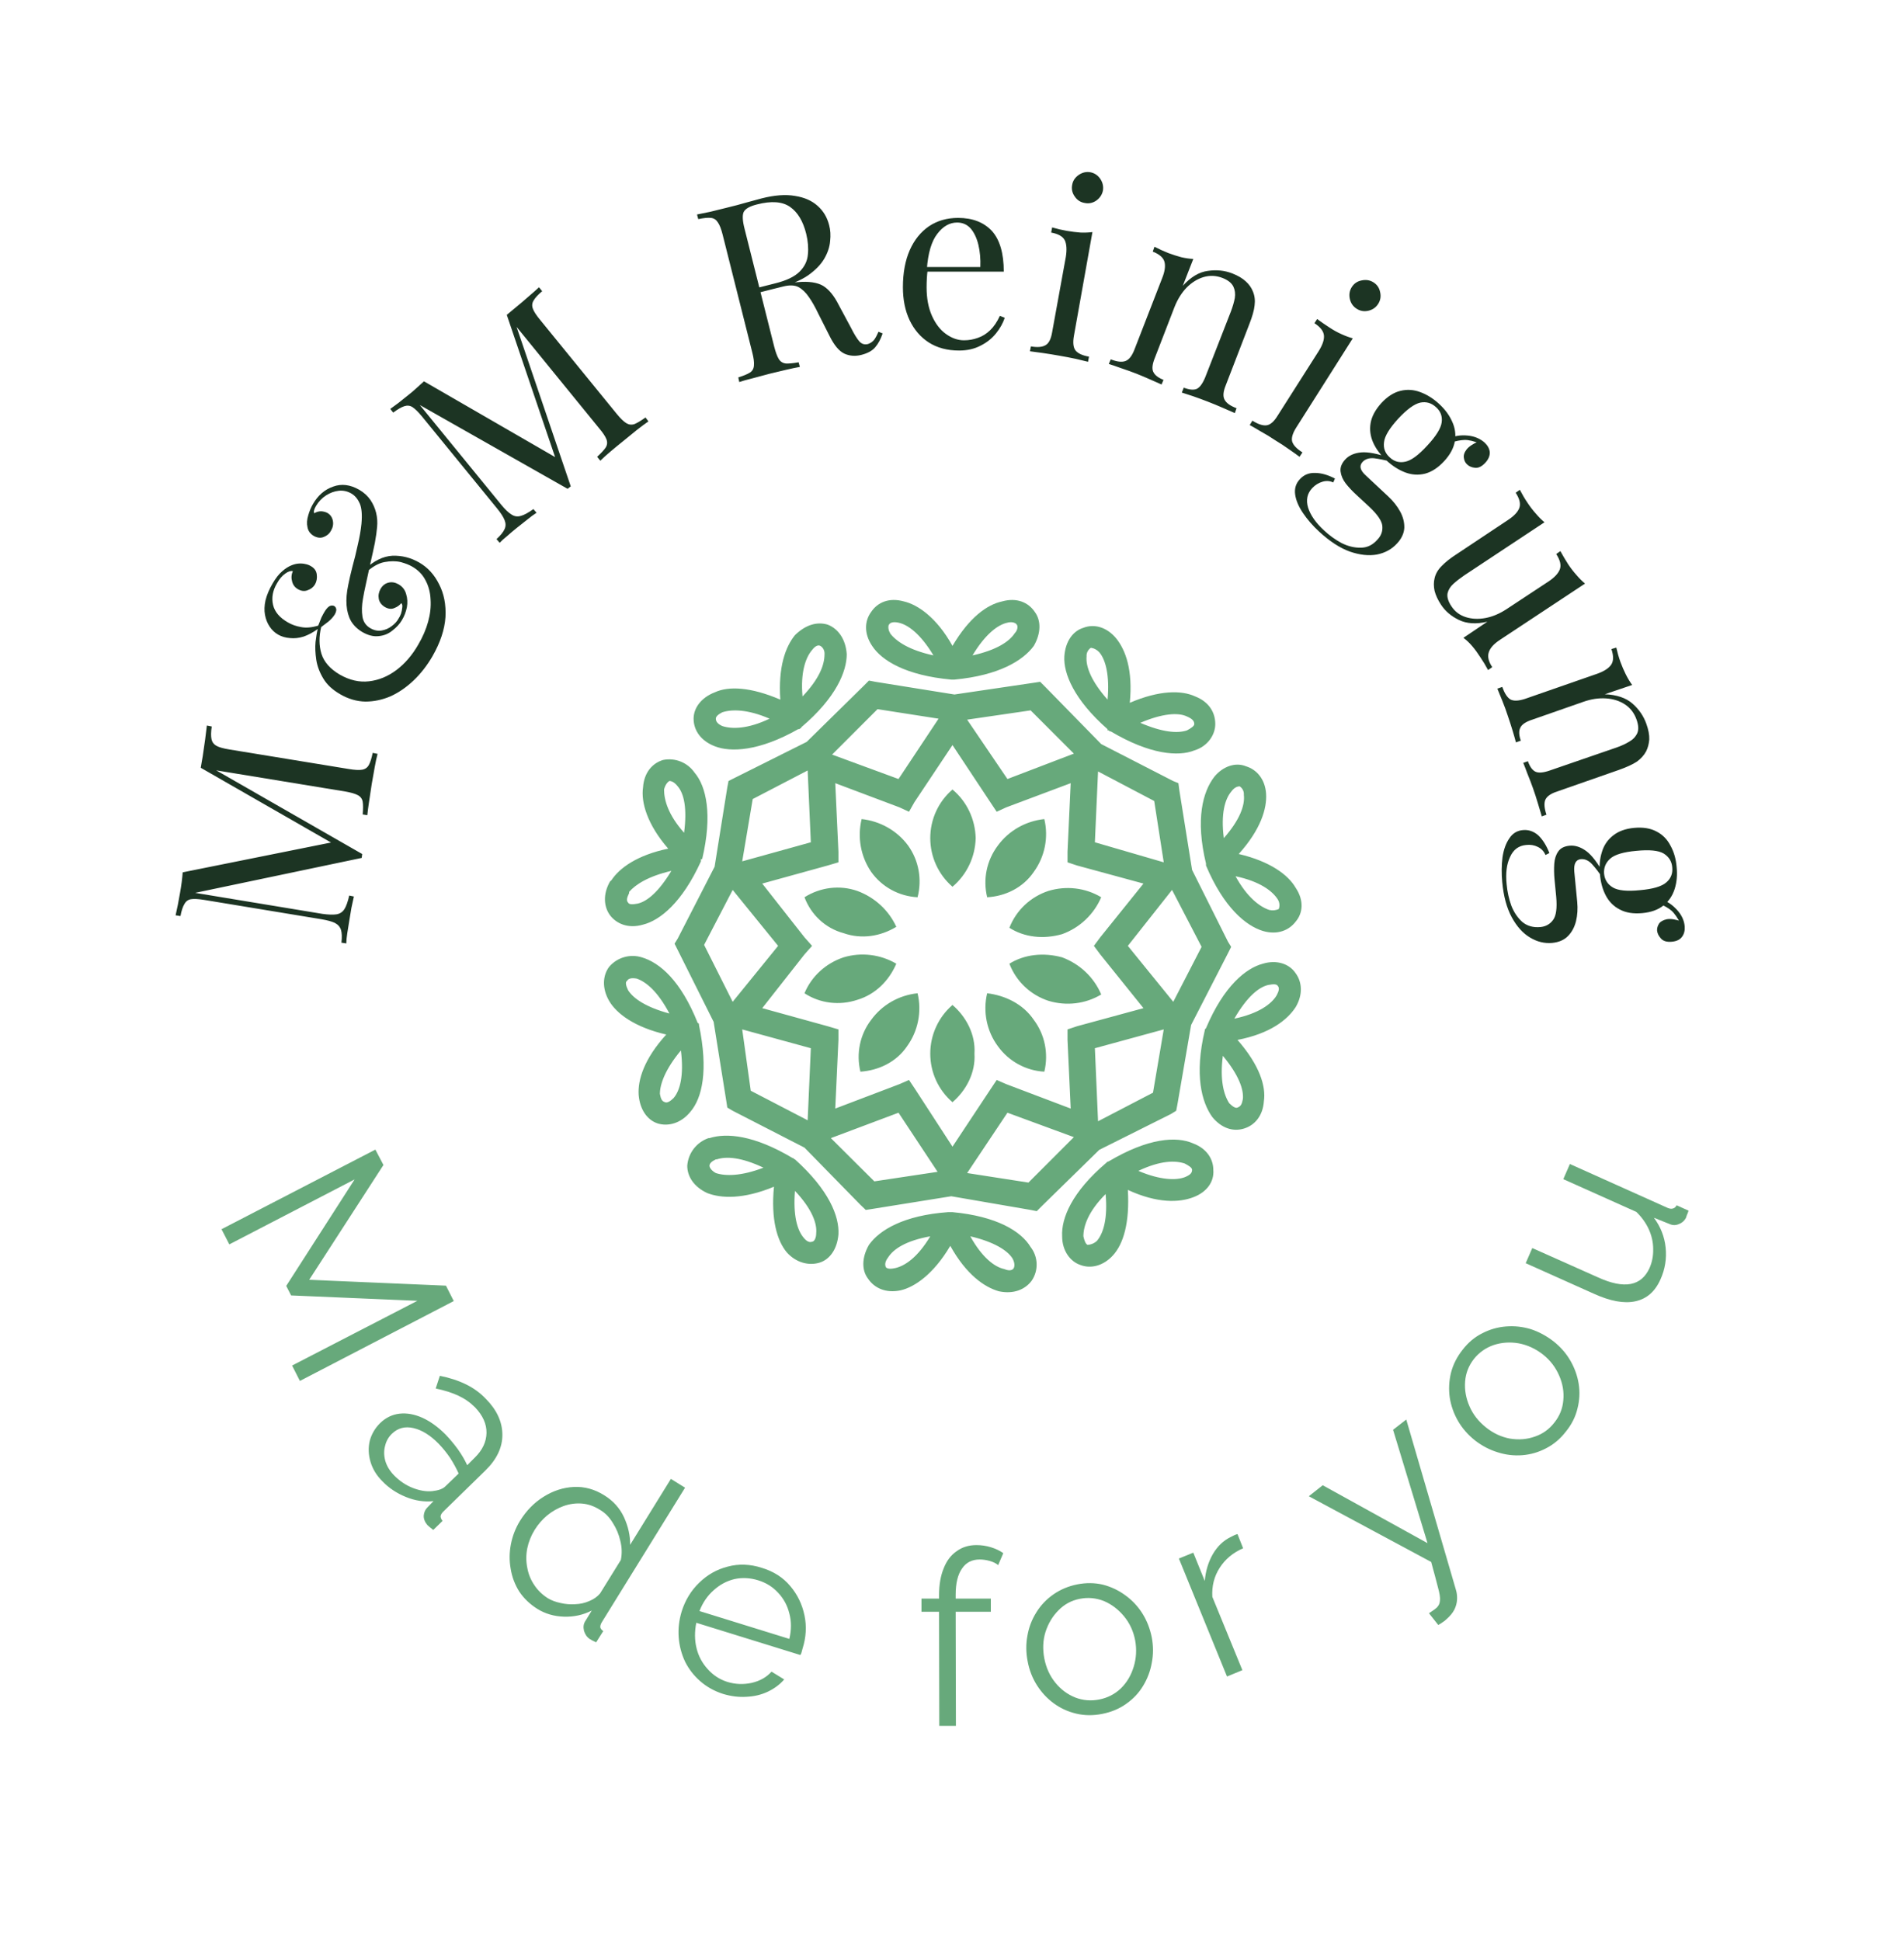
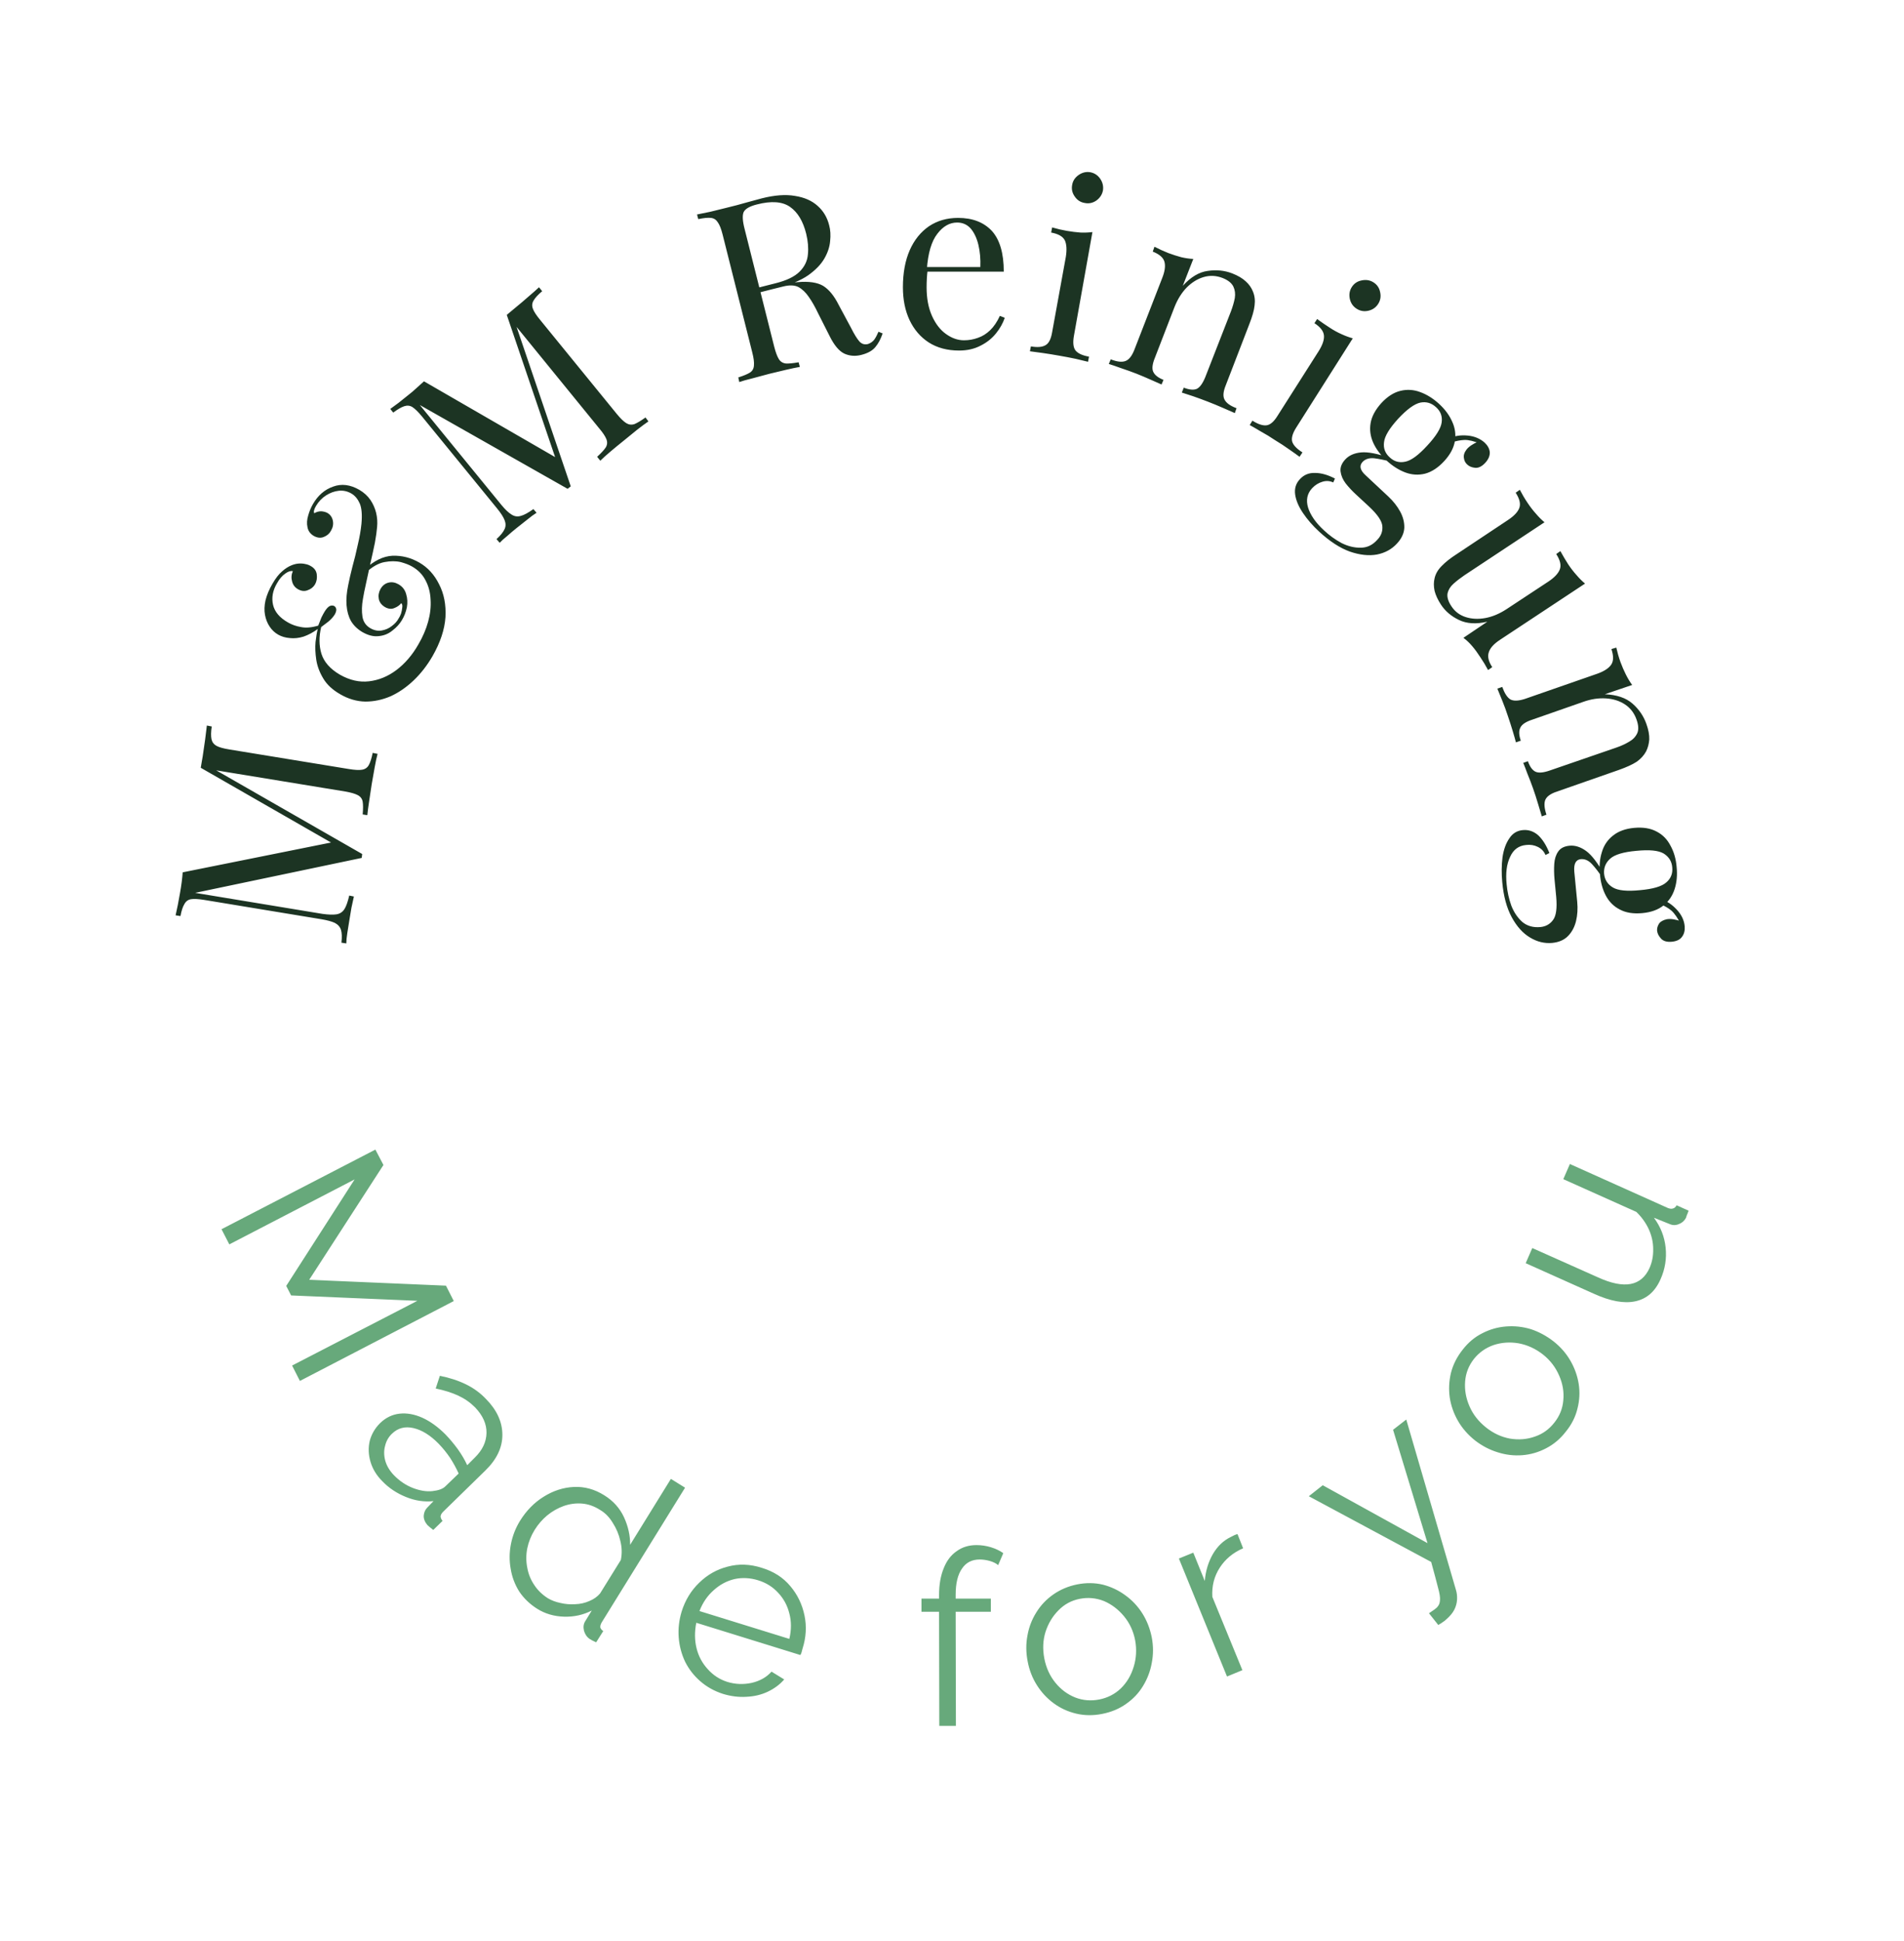
<svg xmlns="http://www.w3.org/2000/svg" version="1.1" viewBox="0 0 7.796 7.945">
  <g transform="matrix(1,0,0,1,2.473,2.456)">
    <g>
      <path d=" M -1.626 0.514 L -1.606 0.518 Q -1.611 0.551 -1.607 0.57 Q -1.603 0.588 -1.587 0.597 Q -1.571 0.606 -1.534 0.612 L -1.045 0.692 Q -1.009 0.698 -0.991 0.695 Q -0.972 0.692 -0.963 0.676 Q -0.954 0.66 -0.947 0.626 L -0.927 0.63 Q -0.933 0.652 -0.939 0.686 Q -0.945 0.72 -0.951 0.754 Q -0.957 0.793 -0.962 0.827 Q -0.967 0.86 -0.969 0.881 L -0.988 0.878 Q -0.985 0.844 -0.988 0.826 Q -0.991 0.808 -1.008 0.799 Q -1.025 0.79 -1.06 0.784 L -1.603 0.695 L -1.599 0.691 L -0.99 1.04 L -0.992 1.056 L -1.674 1.199 L -1.153 1.285 Q -1.117 1.29 -1.096 1.287 Q -1.075 1.284 -1.063 1.266 Q -1.052 1.249 -1.043 1.21 L -1.024 1.214 Q -1.028 1.231 -1.034 1.26 Q -1.039 1.288 -1.043 1.314 Q -1.047 1.339 -1.051 1.364 Q -1.055 1.389 -1.055 1.406 L -1.075 1.403 Q -1.071 1.369 -1.077 1.35 Q -1.083 1.332 -1.102 1.322 Q -1.121 1.313 -1.157 1.307 L -1.636 1.228 Q -1.673 1.222 -1.691 1.225 Q -1.709 1.228 -1.718 1.245 Q -1.728 1.261 -1.734 1.294 L -1.754 1.291 Q -1.75 1.274 -1.745 1.249 Q -1.74 1.224 -1.736 1.2 Q -1.732 1.178 -1.729 1.155 Q -1.726 1.131 -1.725 1.115 L -1.098 0.989 L -1.093 1.007 L -1.651 0.687 Q -1.649 0.675 -1.647 0.663 Q -1.645 0.652 -1.643 0.64 Q -1.638 0.606 -1.633 0.571 Q -1.629 0.537 -1.626 0.514 M -1.357 -0.067 Q -1.338 -0.1 -1.318 -0.117 Q -1.299 -0.134 -1.279 -0.142 Q -1.264 -0.148 -1.25 -0.149 Q -1.235 -0.15 -1.223 -0.147 Q -1.211 -0.145 -1.201 -0.139 Q -1.179 -0.127 -1.176 -0.105 Q -1.173 -0.082 -1.183 -0.064 Q -1.193 -0.047 -1.213 -0.04 Q -1.232 -0.032 -1.253 -0.044 Q -1.272 -0.055 -1.277 -0.076 Q -1.283 -0.097 -1.274 -0.118 Q -1.287 -0.121 -1.305 -0.108 Q -1.324 -0.095 -1.339 -0.068 Q -1.365 -0.024 -1.355 0.02 Q -1.345 0.063 -1.294 0.092 Q -1.27 0.106 -1.24 0.111 Q -1.21 0.117 -1.17 0.105 Q -1.164 0.089 -1.157 0.072 Q -1.149 0.056 -1.144 0.048 Q -1.135 0.033 -1.125 0.026 Q -1.114 0.02 -1.104 0.025 Q -1.097 0.03 -1.096 0.039 Q -1.096 0.048 -1.102 0.059 Q -1.112 0.075 -1.129 0.089 Q -1.147 0.103 -1.158 0.111 Q -1.172 0.17 -1.157 0.22 Q -1.141 0.271 -1.081 0.306 Q -1.021 0.34 -0.962 0.333 Q -0.902 0.326 -0.85 0.287 Q -0.797 0.247 -0.76 0.182 Q -0.733 0.136 -0.72 0.089 Q -0.707 0.042 -0.71 -0.002 Q -0.712 -0.046 -0.731 -0.081 Q -0.749 -0.116 -0.786 -0.137 Q -0.803 -0.147 -0.832 -0.155 Q -0.862 -0.162 -0.899 -0.155 Q -0.936 -0.148 -0.976 -0.111 L -0.979 -0.126 Q -0.923 -0.178 -0.866 -0.181 Q -0.808 -0.183 -0.756 -0.153 Q -0.704 -0.123 -0.675 -0.064 Q -0.645 -0.006 -0.649 0.07 Q -0.654 0.146 -0.702 0.23 Q -0.735 0.287 -0.779 0.329 Q -0.823 0.371 -0.873 0.394 Q -0.924 0.416 -0.977 0.416 Q -1.03 0.415 -1.08 0.386 Q -1.127 0.359 -1.149 0.322 Q -1.172 0.284 -1.178 0.245 Q -1.184 0.205 -1.181 0.172 Q -1.177 0.138 -1.172 0.119 Q -1.201 0.14 -1.23 0.15 Q -1.259 0.159 -1.286 0.156 Q -1.313 0.154 -1.334 0.142 Q -1.355 0.13 -1.369 0.109 Q -1.383 0.088 -1.388 0.061 Q -1.393 0.034 -1.386 0.002 Q -1.378 -0.031 -1.357 -0.067 M -1.192 -0.392 Q -1.161 -0.446 -1.109 -0.464 Q -1.058 -0.483 -1.002 -0.451 Q -0.973 -0.434 -0.956 -0.409 Q -0.94 -0.385 -0.933 -0.357 Q -0.926 -0.328 -0.929 -0.298 Q -0.931 -0.273 -0.938 -0.234 Q -0.946 -0.195 -0.956 -0.152 Q -0.966 -0.108 -0.974 -0.069 Q -0.983 -0.029 -0.987 -0.004 Q -0.994 0.035 -0.989 0.068 Q -0.984 0.1 -0.956 0.116 Q -0.933 0.129 -0.91 0.125 Q -0.887 0.121 -0.869 0.107 Q -0.85 0.093 -0.841 0.076 Q -0.836 0.069 -0.831 0.056 Q -0.827 0.043 -0.826 0.031 Q -0.824 0.019 -0.83 0.013 Q -0.84 0.026 -0.858 0.033 Q -0.876 0.041 -0.897 0.029 Q -0.918 0.016 -0.922 -0.004 Q -0.926 -0.025 -0.915 -0.045 Q -0.903 -0.066 -0.882 -0.071 Q -0.862 -0.076 -0.841 -0.064 Q -0.817 -0.05 -0.81 -0.024 Q -0.802 0.002 -0.807 0.03 Q -0.813 0.059 -0.827 0.082 Q -0.841 0.106 -0.866 0.125 Q -0.89 0.145 -0.922 0.148 Q -0.954 0.152 -0.99 0.131 Q -1.02 0.113 -1.036 0.086 Q -1.051 0.059 -1.054 0.022 Q -1.057 -0.015 -1.047 -0.062 Q -1.041 -0.093 -1.03 -0.136 Q -1.018 -0.179 -1.008 -0.226 Q -0.997 -0.272 -0.993 -0.312 Q -0.988 -0.367 -1 -0.395 Q -1.012 -0.422 -1.033 -0.435 Q -1.058 -0.45 -1.086 -0.447 Q -1.113 -0.444 -1.138 -0.428 Q -1.163 -0.412 -1.179 -0.385 Q -1.185 -0.375 -1.187 -0.367 Q -1.189 -0.359 -1.186 -0.355 Q -1.173 -0.363 -1.158 -0.363 Q -1.143 -0.362 -1.132 -0.356 Q -1.114 -0.345 -1.11 -0.324 Q -1.106 -0.303 -1.118 -0.283 Q -1.127 -0.266 -1.147 -0.258 Q -1.166 -0.25 -1.188 -0.262 Q -1.21 -0.275 -1.214 -0.298 Q -1.219 -0.32 -1.211 -0.346 Q -1.204 -0.371 -1.192 -0.392 M -0.266 -1.28 L -0.253 -1.264 Q -0.279 -1.242 -0.288 -1.226 Q -0.298 -1.21 -0.291 -1.192 Q -0.285 -1.175 -0.261 -1.146 L 0.052 -0.762 Q 0.075 -0.734 0.091 -0.724 Q 0.107 -0.714 0.125 -0.72 Q 0.142 -0.727 0.17 -0.747 L 0.182 -0.731 Q 0.163 -0.718 0.136 -0.697 Q 0.109 -0.675 0.082 -0.653 Q 0.052 -0.629 0.026 -0.607 Q -0 -0.585 -0.015 -0.57 L -0.028 -0.586 Q -0.003 -0.609 0.007 -0.624 Q 0.017 -0.64 0.01 -0.658 Q 0.003 -0.676 -0.02 -0.703 L -0.367 -1.129 L -0.362 -1.13 L -0.136 -0.465 L -0.149 -0.455 L -0.754 -0.798 L -0.42 -0.389 Q -0.397 -0.361 -0.379 -0.35 Q -0.361 -0.338 -0.341 -0.344 Q -0.321 -0.349 -0.289 -0.372 L -0.276 -0.357 Q -0.292 -0.347 -0.314 -0.329 Q -0.337 -0.311 -0.357 -0.295 Q -0.377 -0.279 -0.396 -0.262 Q -0.416 -0.246 -0.427 -0.234 L -0.44 -0.249 Q -0.415 -0.272 -0.407 -0.29 Q -0.399 -0.307 -0.407 -0.327 Q -0.415 -0.347 -0.438 -0.375 L -0.745 -0.751 Q -0.769 -0.78 -0.785 -0.79 Q -0.8 -0.799 -0.818 -0.793 Q -0.836 -0.787 -0.863 -0.767 L -0.875 -0.782 Q -0.861 -0.792 -0.841 -0.807 Q -0.821 -0.823 -0.801 -0.839 Q -0.784 -0.852 -0.767 -0.868 Q -0.749 -0.884 -0.737 -0.895 L -0.183 -0.575 L -0.191 -0.558 L -0.398 -1.167 Q -0.389 -1.175 -0.38 -1.182 Q -0.371 -1.19 -0.362 -1.197 Q -0.335 -1.219 -0.309 -1.242 Q -0.283 -1.264 -0.266 -1.28 M 0.381 -1.578 Q 0.402 -1.582 0.435 -1.589 Q 0.468 -1.597 0.5 -1.605 Q 0.546 -1.616 0.587 -1.628 Q 0.629 -1.639 0.646 -1.644 Q 0.725 -1.664 0.782 -1.654 Q 0.84 -1.645 0.875 -1.613 Q 0.91 -1.582 0.922 -1.534 Q 0.93 -1.505 0.926 -1.469 Q 0.923 -1.433 0.902 -1.397 Q 0.881 -1.361 0.836 -1.329 Q 0.791 -1.298 0.716 -1.279 L 0.622 -1.255 L 0.618 -1.275 L 0.701 -1.296 Q 0.77 -1.313 0.801 -1.344 Q 0.832 -1.375 0.835 -1.415 Q 0.839 -1.454 0.828 -1.499 Q 0.809 -1.576 0.762 -1.609 Q 0.715 -1.642 0.626 -1.619 Q 0.582 -1.608 0.572 -1.588 Q 0.563 -1.568 0.576 -1.518 L 0.697 -1.037 Q 0.706 -1.002 0.716 -0.986 Q 0.726 -0.97 0.745 -0.968 Q 0.763 -0.967 0.797 -0.973 L 0.802 -0.954 Q 0.779 -0.95 0.745 -0.942 Q 0.712 -0.934 0.678 -0.926 Q 0.64 -0.916 0.607 -0.907 Q 0.574 -0.899 0.554 -0.892 L 0.55 -0.911 Q 0.582 -0.921 0.598 -0.931 Q 0.613 -0.941 0.614 -0.96 Q 0.616 -0.979 0.607 -1.014 L 0.486 -1.495 Q 0.477 -1.531 0.466 -1.546 Q 0.456 -1.562 0.438 -1.564 Q 0.419 -1.566 0.386 -1.559 L 0.381 -1.578 M 0.622 -1.273 Q 0.675 -1.284 0.706 -1.289 Q 0.736 -1.294 0.756 -1.297 Q 0.775 -1.3 0.793 -1.301 Q 0.861 -1.307 0.897 -1.286 Q 0.933 -1.264 0.961 -1.208 L 1.011 -1.115 Q 1.031 -1.075 1.046 -1.058 Q 1.061 -1.042 1.082 -1.048 Q 1.098 -1.054 1.107 -1.066 Q 1.116 -1.079 1.124 -1.098 L 1.141 -1.091 Q 1.129 -1.056 1.111 -1.035 Q 1.093 -1.013 1.053 -1.003 Q 1.017 -0.994 0.985 -1.008 Q 0.952 -1.023 0.923 -1.082 L 0.877 -1.173 Q 0.858 -1.213 0.839 -1.24 Q 0.82 -1.268 0.796 -1.281 Q 0.772 -1.293 0.733 -1.283 L 0.628 -1.257 L 0.622 -1.273 M 1.45 -1.564 Q 1.538 -1.564 1.588 -1.511 Q 1.637 -1.457 1.637 -1.344 L 1.284 -1.344 L 1.283 -1.363 L 1.541 -1.363 Q 1.543 -1.412 1.533 -1.454 Q 1.523 -1.495 1.502 -1.52 Q 1.48 -1.545 1.446 -1.545 Q 1.4 -1.545 1.365 -1.499 Q 1.329 -1.453 1.322 -1.353 L 1.325 -1.349 Q 1.323 -1.334 1.322 -1.316 Q 1.321 -1.298 1.321 -1.28 Q 1.321 -1.212 1.343 -1.163 Q 1.365 -1.114 1.4 -1.089 Q 1.436 -1.063 1.474 -1.063 Q 1.504 -1.063 1.531 -1.073 Q 1.558 -1.082 1.581 -1.104 Q 1.604 -1.126 1.621 -1.163 L 1.641 -1.155 Q 1.63 -1.122 1.605 -1.091 Q 1.58 -1.06 1.542 -1.041 Q 1.504 -1.021 1.454 -1.021 Q 1.382 -1.021 1.33 -1.054 Q 1.279 -1.087 1.251 -1.146 Q 1.224 -1.204 1.224 -1.28 Q 1.224 -1.368 1.252 -1.432 Q 1.28 -1.495 1.331 -1.53 Q 1.382 -1.564 1.45 -1.564 M 1.991 -1.751 Q 2.017 -1.746 2.032 -1.724 Q 2.047 -1.702 2.043 -1.676 Q 2.038 -1.651 2.016 -1.635 Q 1.994 -1.62 1.969 -1.625 Q 1.943 -1.629 1.928 -1.651 Q 1.912 -1.673 1.917 -1.699 Q 1.921 -1.724 1.944 -1.74 Q 1.966 -1.755 1.991 -1.751 M 2 -1.506 L 1.924 -1.08 Q 1.917 -1.039 1.931 -1.021 Q 1.946 -1.003 1.986 -0.996 L 1.982 -0.975 Q 1.966 -0.979 1.932 -0.987 Q 1.899 -0.994 1.864 -1 Q 1.831 -1.006 1.796 -1.011 Q 1.761 -1.016 1.744 -1.018 L 1.748 -1.038 Q 1.788 -1.031 1.808 -1.043 Q 1.828 -1.054 1.835 -1.096 L 1.891 -1.404 Q 1.898 -1.448 1.887 -1.472 Q 1.875 -1.496 1.831 -1.504 L 1.835 -1.525 Q 1.866 -1.516 1.895 -1.511 Q 1.924 -1.506 1.951 -1.504 Q 1.977 -1.503 2 -1.506 M 2.572 -1.337 Q 2.608 -1.323 2.628 -1.304 Q 2.648 -1.286 2.657 -1.263 Q 2.668 -1.237 2.664 -1.206 Q 2.661 -1.176 2.642 -1.128 L 2.546 -0.879 Q 2.53 -0.84 2.541 -0.82 Q 2.552 -0.799 2.59 -0.785 L 2.583 -0.765 Q 2.567 -0.772 2.535 -0.786 Q 2.503 -0.8 2.472 -0.812 Q 2.441 -0.824 2.412 -0.834 Q 2.382 -0.844 2.366 -0.849 L 2.374 -0.869 Q 2.408 -0.856 2.427 -0.864 Q 2.446 -0.873 2.462 -0.912 L 2.567 -1.181 Q 2.578 -1.21 2.583 -1.236 Q 2.587 -1.262 2.577 -1.283 Q 2.566 -1.305 2.533 -1.318 Q 2.494 -1.333 2.456 -1.322 Q 2.418 -1.311 2.386 -1.279 Q 2.355 -1.247 2.336 -1.199 L 2.256 -0.992 Q 2.24 -0.953 2.249 -0.934 Q 2.258 -0.914 2.291 -0.901 L 2.283 -0.882 Q 2.269 -0.888 2.24 -0.901 Q 2.211 -0.914 2.181 -0.926 Q 2.15 -0.938 2.117 -0.949 Q 2.084 -0.961 2.067 -0.966 L 2.075 -0.985 Q 2.113 -0.97 2.135 -0.978 Q 2.157 -0.986 2.172 -1.025 L 2.285 -1.316 Q 2.302 -1.358 2.295 -1.384 Q 2.288 -1.41 2.247 -1.426 L 2.254 -1.446 Q 2.283 -1.431 2.311 -1.42 Q 2.338 -1.41 2.364 -1.403 Q 2.39 -1.397 2.413 -1.396 L 2.37 -1.286 Q 2.419 -1.34 2.472 -1.347 Q 2.525 -1.355 2.572 -1.337 M 3.151 -1.3 Q 3.173 -1.286 3.178 -1.26 Q 3.184 -1.234 3.17 -1.212 Q 3.156 -1.19 3.13 -1.184 Q 3.104 -1.178 3.082 -1.192 Q 3.06 -1.206 3.054 -1.232 Q 3.048 -1.259 3.062 -1.281 Q 3.076 -1.303 3.102 -1.308 Q 3.129 -1.314 3.151 -1.3 M 3.066 -1.071 L 2.834 -0.705 Q 2.812 -0.67 2.818 -0.648 Q 2.825 -0.626 2.86 -0.604 L 2.848 -0.586 Q 2.835 -0.596 2.806 -0.616 Q 2.778 -0.636 2.748 -0.654 Q 2.72 -0.673 2.689 -0.69 Q 2.659 -0.708 2.644 -0.716 L 2.655 -0.734 Q 2.69 -0.712 2.713 -0.715 Q 2.736 -0.718 2.758 -0.754 L 2.926 -1.018 Q 2.95 -1.056 2.948 -1.082 Q 2.946 -1.109 2.909 -1.133 L 2.92 -1.15 Q 2.946 -1.131 2.971 -1.115 Q 2.995 -1.099 3.02 -1.088 Q 3.044 -1.077 3.066 -1.071 M 2.928 -0.28 Q 2.889 -0.316 2.862 -0.356 Q 2.835 -0.396 2.83 -0.432 Q 2.825 -0.469 2.85 -0.495 Q 2.874 -0.521 2.911 -0.52 Q 2.949 -0.52 2.993 -0.497 L 2.986 -0.481 Q 2.965 -0.491 2.942 -0.484 Q 2.918 -0.477 2.9 -0.458 Q 2.869 -0.425 2.883 -0.378 Q 2.898 -0.331 2.948 -0.285 Q 2.981 -0.254 3.02 -0.233 Q 3.06 -0.213 3.099 -0.214 Q 3.138 -0.214 3.167 -0.247 Q 3.19 -0.271 3.187 -0.303 Q 3.184 -0.334 3.134 -0.381 L 3.08 -0.431 Q 3.056 -0.453 3.037 -0.477 Q 3.019 -0.501 3.016 -0.526 Q 3.013 -0.551 3.035 -0.575 Q 3.058 -0.6 3.1 -0.604 Q 3.142 -0.608 3.219 -0.581 L 3.222 -0.566 Q 3.185 -0.576 3.154 -0.58 Q 3.123 -0.583 3.106 -0.565 Q 3.084 -0.541 3.12 -0.509 L 3.211 -0.424 Q 3.242 -0.395 3.26 -0.362 Q 3.278 -0.329 3.277 -0.295 Q 3.275 -0.261 3.247 -0.231 Q 3.215 -0.196 3.165 -0.186 Q 3.115 -0.177 3.054 -0.198 Q 2.993 -0.22 2.928 -0.28 M 3.204 -0.571 Q 3.168 -0.604 3.15 -0.643 Q 3.132 -0.683 3.139 -0.724 Q 3.146 -0.765 3.183 -0.806 Q 3.22 -0.846 3.261 -0.856 Q 3.302 -0.866 3.342 -0.851 Q 3.383 -0.836 3.419 -0.803 Q 3.456 -0.769 3.473 -0.73 Q 3.491 -0.691 3.484 -0.65 Q 3.477 -0.608 3.44 -0.568 Q 3.403 -0.528 3.362 -0.517 Q 3.321 -0.507 3.281 -0.522 Q 3.241 -0.537 3.204 -0.571 M 3.217 -0.584 Q 3.244 -0.558 3.281 -0.566 Q 3.317 -0.573 3.371 -0.632 Q 3.425 -0.69 3.43 -0.727 Q 3.435 -0.764 3.407 -0.789 Q 3.379 -0.815 3.343 -0.808 Q 3.306 -0.8 3.252 -0.742 Q 3.198 -0.683 3.194 -0.646 Q 3.189 -0.609 3.217 -0.584 M 3.468 -0.644 L 3.46 -0.661 Q 3.493 -0.677 3.536 -0.673 Q 3.578 -0.669 3.606 -0.644 Q 3.625 -0.626 3.627 -0.605 Q 3.628 -0.583 3.609 -0.562 Q 3.588 -0.539 3.567 -0.541 Q 3.546 -0.543 3.534 -0.555 Q 3.523 -0.565 3.521 -0.581 Q 3.518 -0.598 3.532 -0.616 Q 3.546 -0.634 3.583 -0.65 L 3.59 -0.639 Q 3.548 -0.656 3.523 -0.655 Q 3.498 -0.654 3.468 -0.644 M 4.017 -0.067 L 3.669 0.163 Q 3.631 0.188 3.623 0.214 Q 3.614 0.24 3.637 0.275 L 3.62 0.287 Q 3.605 0.259 3.588 0.234 Q 3.572 0.209 3.555 0.189 Q 3.538 0.169 3.519 0.155 L 3.617 0.089 Q 3.549 0.105 3.501 0.082 Q 3.453 0.059 3.427 0.019 Q 3.408 -0.01 3.401 -0.037 Q 3.395 -0.065 3.401 -0.089 Q 3.407 -0.116 3.43 -0.139 Q 3.453 -0.163 3.492 -0.188 L 3.701 -0.327 Q 3.739 -0.352 3.748 -0.377 Q 3.757 -0.402 3.733 -0.439 L 3.75 -0.451 Q 3.765 -0.422 3.782 -0.397 Q 3.798 -0.373 3.816 -0.353 Q 3.833 -0.333 3.851 -0.318 L 3.523 -0.101 Q 3.498 -0.084 3.478 -0.066 Q 3.459 -0.049 3.454 -0.027 Q 3.45 -0.004 3.47 0.026 Q 3.491 0.058 3.528 0.07 Q 3.565 0.082 3.609 0.074 Q 3.652 0.066 3.695 0.038 L 3.868 -0.076 Q 3.905 -0.101 3.914 -0.126 Q 3.923 -0.151 3.899 -0.188 L 3.916 -0.2 Q 3.932 -0.171 3.948 -0.146 Q 3.964 -0.122 3.982 -0.102 Q 3.999 -0.082 4.017 -0.067 M 4.268 0.507 Q 4.281 0.543 4.28 0.571 Q 4.278 0.598 4.267 0.62 Q 4.254 0.644 4.229 0.662 Q 4.203 0.679 4.155 0.696 L 3.903 0.784 Q 3.863 0.797 3.854 0.819 Q 3.846 0.84 3.859 0.879 L 3.84 0.886 Q 3.835 0.869 3.825 0.836 Q 3.815 0.802 3.804 0.771 Q 3.793 0.74 3.781 0.711 Q 3.77 0.681 3.764 0.667 L 3.783 0.66 Q 3.795 0.694 3.814 0.703 Q 3.833 0.712 3.873 0.698 L 4.146 0.604 Q 4.175 0.594 4.198 0.58 Q 4.221 0.567 4.231 0.545 Q 4.24 0.524 4.228 0.49 Q 4.214 0.45 4.181 0.428 Q 4.148 0.406 4.103 0.403 Q 4.058 0.4 4.01 0.417 L 3.801 0.49 Q 3.761 0.503 3.752 0.523 Q 3.742 0.542 3.754 0.576 L 3.734 0.583 Q 3.73 0.567 3.721 0.537 Q 3.712 0.507 3.701 0.475 Q 3.691 0.444 3.678 0.412 Q 3.665 0.379 3.658 0.363 L 3.678 0.356 Q 3.692 0.395 3.711 0.407 Q 3.731 0.418 3.771 0.405 L 4.067 0.302 Q 4.109 0.287 4.124 0.265 Q 4.139 0.243 4.125 0.201 L 4.145 0.195 Q 4.152 0.226 4.162 0.254 Q 4.172 0.281 4.184 0.305 Q 4.196 0.329 4.21 0.348 L 4.098 0.386 Q 4.171 0.389 4.211 0.424 Q 4.251 0.459 4.268 0.507 M 3.678 1.155 Q 3.673 1.102 3.679 1.054 Q 3.686 1.006 3.707 0.976 Q 3.727 0.945 3.763 0.942 Q 3.798 0.939 3.826 0.964 Q 3.853 0.99 3.871 1.036 L 3.855 1.044 Q 3.846 1.022 3.824 1.011 Q 3.802 1 3.776 1.003 Q 3.73 1.007 3.71 1.052 Q 3.689 1.096 3.696 1.164 Q 3.7 1.209 3.715 1.251 Q 3.731 1.292 3.76 1.318 Q 3.79 1.343 3.834 1.339 Q 3.867 1.336 3.886 1.31 Q 3.905 1.285 3.899 1.216 L 3.892 1.143 Q 3.889 1.111 3.891 1.08 Q 3.893 1.05 3.907 1.03 Q 3.921 1.009 3.954 1.006 Q 3.988 1.003 4.022 1.028 Q 4.056 1.053 4.096 1.125 L 4.088 1.137 Q 4.067 1.105 4.046 1.082 Q 4.025 1.059 4 1.061 Q 3.969 1.064 3.973 1.112 L 3.985 1.236 Q 3.989 1.278 3.98 1.315 Q 3.971 1.351 3.948 1.375 Q 3.924 1.4 3.882 1.404 Q 3.835 1.408 3.792 1.382 Q 3.748 1.356 3.717 1.299 Q 3.686 1.242 3.678 1.155 M 4.078 1.122 Q 4.073 1.073 4.086 1.032 Q 4.098 0.991 4.131 0.965 Q 4.164 0.938 4.218 0.933 Q 4.273 0.928 4.31 0.948 Q 4.347 0.967 4.367 1.006 Q 4.388 1.044 4.392 1.093 Q 4.397 1.142 4.384 1.183 Q 4.371 1.224 4.339 1.25 Q 4.306 1.277 4.251 1.282 Q 4.196 1.287 4.159 1.267 Q 4.122 1.248 4.102 1.21 Q 4.082 1.172 4.078 1.122 M 4.095 1.121 Q 4.099 1.158 4.131 1.177 Q 4.163 1.196 4.242 1.188 Q 4.322 1.181 4.35 1.156 Q 4.378 1.132 4.374 1.094 Q 4.371 1.058 4.339 1.038 Q 4.307 1.019 4.227 1.027 Q 4.148 1.034 4.12 1.059 Q 4.092 1.084 4.095 1.121 M 4.323 1.244 L 4.328 1.225 Q 4.363 1.236 4.392 1.267 Q 4.422 1.299 4.425 1.336 Q 4.427 1.362 4.414 1.379 Q 4.402 1.396 4.373 1.399 Q 4.342 1.402 4.328 1.386 Q 4.314 1.371 4.312 1.354 Q 4.311 1.339 4.32 1.325 Q 4.329 1.312 4.352 1.307 Q 4.375 1.303 4.412 1.316 L 4.41 1.329 Q 4.39 1.289 4.371 1.272 Q 4.352 1.256 4.323 1.244" fill="#1c3423" fill-rule="nonzero" />
    </g>
    <g>
      <path d=" M -1.277 3.134 L -0.764 2.869 L -1.281 2.847 L -1.301 2.808 L -1.021 2.372 L -1.534 2.638 L -1.566 2.576 L -0.936 2.25 L -0.903 2.313 L -1.207 2.783 L -0.647 2.807 L -0.615 2.87 L -1.245 3.197 L -1.277 3.134 M -0.917 3.37 Q -0.882 3.336 -0.837 3.331 Q -0.792 3.326 -0.743 3.348 Q -0.695 3.37 -0.649 3.416 Q -0.623 3.443 -0.598 3.477 Q -0.574 3.511 -0.56 3.542 L -0.529 3.511 Q -0.482 3.465 -0.481 3.41 Q -0.48 3.355 -0.528 3.305 Q -0.558 3.275 -0.597 3.257 Q -0.636 3.239 -0.689 3.228 L -0.672 3.176 Q -0.612 3.188 -0.565 3.211 Q -0.518 3.234 -0.483 3.271 Q -0.416 3.339 -0.416 3.418 Q -0.416 3.496 -0.486 3.564 L -0.658 3.732 Q -0.668 3.742 -0.669 3.751 Q -0.669 3.76 -0.661 3.77 L -0.699 3.807 Q -0.708 3.8 -0.714 3.795 Q -0.72 3.79 -0.723 3.787 Q -0.739 3.768 -0.738 3.748 Q -0.736 3.728 -0.724 3.716 L -0.698 3.689 Q -0.755 3.695 -0.811 3.672 Q -0.868 3.649 -0.908 3.607 Q -0.943 3.572 -0.956 3.528 Q -0.969 3.484 -0.959 3.442 Q -0.948 3.401 -0.917 3.37 M -0.702 3.648 Q -0.684 3.646 -0.67 3.641 Q -0.657 3.636 -0.65 3.629 L -0.595 3.576 Q -0.61 3.543 -0.63 3.512 Q -0.651 3.481 -0.677 3.454 Q -0.728 3.402 -0.78 3.39 Q -0.832 3.378 -0.868 3.413 Q -0.889 3.433 -0.896 3.462 Q -0.904 3.49 -0.896 3.522 Q -0.887 3.555 -0.86 3.583 Q -0.826 3.618 -0.783 3.635 Q -0.739 3.652 -0.702 3.648 M -0.344 3.77 Q -0.305 3.707 -0.247 3.671 Q -0.188 3.634 -0.123 3.631 Q -0.058 3.628 0.001 3.665 Q 0.056 3.699 0.082 3.755 Q 0.108 3.812 0.107 3.868 L 0.274 3.598 L 0.332 3.634 L -0.009 4.185 Q -0.016 4.197 -0.015 4.206 Q -0.013 4.214 -0.003 4.221 L -0.032 4.267 Q -0.05 4.259 -0.059 4.253 Q -0.076 4.241 -0.082 4.219 Q -0.087 4.197 -0.077 4.181 L -0.05 4.137 Q -0.103 4.164 -0.164 4.162 Q -0.225 4.16 -0.273 4.13 Q -0.319 4.101 -0.347 4.059 Q -0.374 4.016 -0.382 3.966 Q -0.391 3.916 -0.381 3.865 Q -0.371 3.814 -0.344 3.77 M -0.016 4.067 L 0.069 3.93 Q 0.077 3.892 0.067 3.852 Q 0.058 3.812 0.036 3.778 Q 0.015 3.743 -0.016 3.725 Q -0.052 3.702 -0.09 3.699 Q -0.128 3.696 -0.165 3.709 Q -0.201 3.722 -0.232 3.747 Q -0.263 3.773 -0.284 3.807 Q -0.306 3.843 -0.314 3.882 Q -0.322 3.922 -0.314 3.962 Q -0.307 4.001 -0.285 4.033 Q -0.264 4.065 -0.229 4.087 Q -0.207 4.1 -0.178 4.106 Q -0.149 4.113 -0.118 4.111 Q -0.087 4.11 -0.06 4.098 Q -0.033 4.087 -0.016 4.067 M 0.487 4.478 Q 0.434 4.461 0.394 4.426 Q 0.355 4.392 0.332 4.346 Q 0.31 4.299 0.306 4.247 Q 0.302 4.194 0.318 4.141 Q 0.34 4.071 0.39 4.023 Q 0.44 3.974 0.507 3.957 Q 0.574 3.939 0.646 3.962 Q 0.719 3.984 0.763 4.037 Q 0.807 4.089 0.821 4.157 Q 0.835 4.224 0.813 4.293 Q 0.811 4.301 0.809 4.308 Q 0.807 4.315 0.804 4.319 L 0.378 4.187 Q 0.367 4.242 0.379 4.291 Q 0.391 4.34 0.425 4.377 Q 0.458 4.414 0.505 4.429 Q 0.554 4.444 0.605 4.433 Q 0.656 4.421 0.686 4.387 L 0.738 4.419 Q 0.711 4.45 0.671 4.469 Q 0.631 4.488 0.583 4.49 Q 0.536 4.493 0.487 4.478 M 0.391 4.139 L 0.759 4.253 Q 0.772 4.197 0.759 4.149 Q 0.747 4.1 0.713 4.064 Q 0.68 4.028 0.631 4.013 Q 0.582 3.998 0.535 4.008 Q 0.488 4.019 0.45 4.053 Q 0.411 4.087 0.391 4.139 M 1.373 4.609 L 1.372 4.142 L 1.3 4.142 L 1.3 4.088 L 1.372 4.088 L 1.372 4.074 Q 1.372 4.01 1.391 3.964 Q 1.409 3.918 1.444 3.894 Q 1.478 3.869 1.525 3.869 Q 1.556 3.869 1.585 3.878 Q 1.614 3.887 1.635 3.902 L 1.614 3.951 Q 1.601 3.94 1.58 3.934 Q 1.559 3.928 1.538 3.928 Q 1.491 3.928 1.466 3.965 Q 1.44 4.002 1.44 4.072 L 1.44 4.088 L 1.584 4.088 L 1.584 4.142 L 1.44 4.142 L 1.441 4.609 L 1.373 4.609 M 2.04 4.56 Q 1.985 4.571 1.934 4.559 Q 1.883 4.547 1.842 4.517 Q 1.801 4.487 1.773 4.443 Q 1.745 4.399 1.735 4.346 Q 1.724 4.291 1.734 4.239 Q 1.743 4.188 1.77 4.145 Q 1.797 4.101 1.84 4.071 Q 1.883 4.041 1.937 4.03 Q 1.992 4.019 2.043 4.031 Q 2.093 4.044 2.134 4.074 Q 2.176 4.104 2.204 4.148 Q 2.232 4.192 2.243 4.247 Q 2.253 4.3 2.243 4.351 Q 2.234 4.402 2.207 4.446 Q 2.181 4.489 2.138 4.519 Q 2.096 4.549 2.04 4.56 M 1.803 4.333 Q 1.814 4.39 1.848 4.432 Q 1.882 4.474 1.93 4.493 Q 1.977 4.511 2.028 4.501 Q 2.079 4.491 2.116 4.456 Q 2.153 4.42 2.169 4.367 Q 2.185 4.315 2.175 4.259 Q 2.164 4.202 2.129 4.16 Q 2.094 4.118 2.047 4.098 Q 1.999 4.079 1.948 4.089 Q 1.897 4.099 1.861 4.136 Q 1.825 4.172 1.808 4.224 Q 1.792 4.275 1.803 4.333 M 2.617 3.882 Q 2.555 3.909 2.521 3.962 Q 2.487 4.015 2.491 4.081 L 2.614 4.381 L 2.551 4.407 L 2.354 3.924 L 2.413 3.9 L 2.46 4.016 Q 2.465 3.955 2.493 3.906 Q 2.521 3.858 2.566 3.836 Q 2.575 3.831 2.582 3.828 Q 2.589 3.825 2.594 3.824 L 2.617 3.882 M 3.378 4.148 Q 3.389 4.141 3.4 4.133 Q 3.411 4.125 3.414 4.12 Q 3.422 4.111 3.423 4.095 Q 3.425 4.079 3.415 4.043 Q 3.406 4.007 3.387 3.938 L 2.886 3.669 L 2.943 3.624 L 3.372 3.861 L 3.231 3.397 L 3.285 3.355 L 3.488 4.051 Q 3.494 4.07 3.493 4.091 Q 3.492 4.113 3.482 4.133 Q 3.472 4.153 3.449 4.173 Q 3.443 4.179 3.435 4.184 Q 3.427 4.19 3.416 4.196 L 3.378 4.148 M 3.938 3.405 Q 3.904 3.449 3.857 3.473 Q 3.811 3.497 3.76 3.501 Q 3.709 3.505 3.659 3.489 Q 3.61 3.474 3.567 3.441 Q 3.523 3.406 3.497 3.361 Q 3.471 3.316 3.463 3.265 Q 3.456 3.214 3.468 3.164 Q 3.481 3.113 3.516 3.069 Q 3.55 3.025 3.596 3.002 Q 3.642 2.978 3.694 2.974 Q 3.745 2.97 3.795 2.985 Q 3.844 3.001 3.888 3.035 Q 3.931 3.069 3.957 3.114 Q 3.983 3.159 3.991 3.209 Q 3.999 3.259 3.986 3.31 Q 3.974 3.361 3.938 3.405 M 3.611 3.387 Q 3.656 3.423 3.709 3.433 Q 3.763 3.442 3.811 3.425 Q 3.859 3.409 3.891 3.368 Q 3.924 3.327 3.928 3.276 Q 3.933 3.225 3.911 3.175 Q 3.889 3.124 3.845 3.089 Q 3.799 3.053 3.745 3.043 Q 3.692 3.034 3.643 3.05 Q 3.594 3.067 3.562 3.107 Q 3.53 3.148 3.526 3.199 Q 3.522 3.251 3.544 3.301 Q 3.565 3.35 3.611 3.387 M 4.053 2.84 L 3.774 2.715 L 3.801 2.653 L 4.07 2.773 Q 4.151 2.81 4.204 2.8 Q 4.256 2.79 4.281 2.735 Q 4.297 2.699 4.296 2.657 Q 4.296 2.616 4.278 2.576 Q 4.26 2.537 4.227 2.505 L 3.928 2.371 L 3.955 2.309 L 4.356 2.489 Q 4.369 2.494 4.377 2.491 Q 4.386 2.489 4.392 2.478 L 4.441 2.5 Q 4.437 2.512 4.434 2.518 Q 4.432 2.525 4.43 2.53 Q 4.42 2.548 4.401 2.555 Q 4.382 2.563 4.364 2.555 L 4.299 2.529 Q 4.34 2.584 4.347 2.651 Q 4.354 2.719 4.326 2.781 Q 4.293 2.856 4.223 2.871 Q 4.154 2.886 4.053 2.84" fill="#67a97b" fill-rule="nonzero" />
    </g>
    <g clip-path="url(&quot;#SvgjsClipPath1001&quot;)">
      <g clip-path="url(&quot;#SvgjsClipPath100002de84cb-841b-4864-9990-ab89f35d78a8&quot;)">
-         <path d=" M 1.522 0.975 C 1.52 0.898 1.486 0.825 1.427 0.776 C 1.369 0.826 1.336 0.898 1.336 0.975 C 1.336 1.051 1.369 1.124 1.427 1.174 C 1.486 1.124 1.52 1.052 1.522 0.975 Z M 1.111 0.335 L 1.435 0.387 L 1.76 0.339 L 1.786 0.335 L 1.807 0.356 L 2.036 0.59 L 2.33 0.741 L 2.352 0.75 L 2.356 0.78 L 2.408 1.105 L 2.555 1.399 L 2.568 1.42 L 2.555 1.446 L 2.404 1.74 L 2.348 2.065 L 2.343 2.091 L 2.322 2.104 L 2.028 2.251 L 1.794 2.48 L 1.772 2.502 L 1.747 2.497 L 1.422 2.441 L 1.098 2.493 L 1.072 2.497 L 1.05 2.476 L 0.821 2.242 L 0.527 2.091 L 0.505 2.078 L 0.501 2.052 L 0.449 1.727 L 0.302 1.433 L 0.289 1.407 L 0.302 1.386 L 0.453 1.092 L 0.505 0.767 L 0.51 0.741 L 0.536 0.728 L 0.83 0.581 L 1.063 0.352 L 1.085 0.33 Z M 0.813 0.395 C 0.882 0.322 0.903 0.266 0.903 0.222 C 0.904 0.209 0.898 0.195 0.886 0.188 C 0.877 0.183 0.865 0.188 0.852 0.205 C 0.826 0.235 0.804 0.296 0.813 0.395 Z M 0.994 0.222 C 0.994 0.292 0.951 0.4 0.808 0.521 C 0.808 0.525 0.804 0.525 0.799 0.529 L 0.795 0.529 C 0.635 0.62 0.518 0.624 0.454 0.599 C 0.397 0.577 0.367 0.534 0.367 0.486 C 0.367 0.443 0.397 0.4 0.454 0.378 C 0.51 0.352 0.601 0.356 0.722 0.408 C 0.713 0.274 0.743 0.192 0.782 0.144 C 0.826 0.101 0.873 0.088 0.916 0.101 C 0.96 0.118 0.99 0.162 0.994 0.222 Z M 0.484 0.516 C 0.523 0.529 0.588 0.529 0.678 0.486 C 0.588 0.447 0.523 0.447 0.484 0.46 C 0.467 0.469 0.458 0.477 0.458 0.486 C 0.458 0.499 0.467 0.508 0.484 0.516 Z M 0.328 0.953 C 0.341 0.854 0.328 0.793 0.302 0.763 C 0.289 0.746 0.276 0.741 0.268 0.741 C 0.259 0.746 0.25 0.759 0.246 0.776 C 0.246 0.819 0.263 0.88 0.328 0.953 Z M 0.371 0.707 C 0.419 0.763 0.445 0.88 0.402 1.061 L 0.397 1.061 L 0.397 1.066 L 0.397 1.066 L 0.397 1.07 C 0.32 1.239 0.229 1.312 0.16 1.329 C 0.099 1.347 0.051 1.325 0.025 1.291 C -0.001 1.256 -0.005 1.204 0.025 1.152 L 0.03 1.148 C 0.064 1.096 0.138 1.044 0.263 1.018 C 0.177 0.919 0.151 0.828 0.16 0.767 C 0.164 0.707 0.198 0.668 0.242 0.655 C 0.291 0.645 0.342 0.665 0.371 0.707 Z M 0.138 1.243 C 0.177 1.234 0.224 1.195 0.276 1.109 C 0.181 1.131 0.129 1.165 0.103 1.195 L 0.103 1.2 C 0.095 1.217 0.09 1.23 0.099 1.239 C 0.103 1.247 0.116 1.247 0.138 1.243 Z M 0.268 1.693 C 0.22 1.602 0.172 1.563 0.134 1.55 C 0.112 1.546 0.099 1.55 0.095 1.559 C 0.086 1.563 0.09 1.58 0.099 1.598 C 0.121 1.632 0.172 1.667 0.268 1.693 Z M 0.155 1.463 C 0.229 1.485 0.315 1.559 0.384 1.732 C 0.389 1.732 0.389 1.736 0.389 1.74 L 0.389 1.74 C 0.428 1.926 0.402 2.039 0.354 2.095 C 0.315 2.143 0.263 2.156 0.22 2.143 C 0.177 2.129 0.147 2.086 0.142 2.026 C 0.138 1.965 0.164 1.879 0.255 1.779 C 0.125 1.749 0.051 1.693 0.021 1.641 C -0.009 1.589 -0.005 1.537 0.021 1.502 C 0.054 1.463 0.107 1.448 0.155 1.463 Z M 0.285 2.039 C 0.311 2.009 0.328 1.948 0.315 1.844 C 0.25 1.922 0.229 1.983 0.229 2.022 C 0.233 2.043 0.237 2.052 0.25 2.056 C 0.259 2.06 0.272 2.052 0.285 2.039 Z M 0.653 2.324 C 0.562 2.281 0.501 2.277 0.462 2.29 L 0.458 2.29 C 0.441 2.298 0.432 2.307 0.432 2.316 C 0.432 2.324 0.441 2.337 0.458 2.346 L 0.458 2.346 C 0.497 2.359 0.562 2.359 0.653 2.324 Z M 0.432 2.203 C 0.501 2.181 0.614 2.19 0.773 2.285 L 0.773 2.285 C 0.778 2.285 0.778 2.29 0.782 2.29 L 0.782 2.29 C 0.921 2.415 0.964 2.523 0.96 2.597 L 0.96 2.597 C 0.955 2.657 0.925 2.7 0.882 2.713 C 0.838 2.726 0.786 2.713 0.748 2.67 C 0.709 2.623 0.683 2.536 0.696 2.402 C 0.57 2.454 0.48 2.45 0.423 2.428 L 0.423 2.428 C 0.367 2.402 0.341 2.359 0.341 2.316 C 0.345 2.264 0.379 2.22 0.428 2.203 Z M 0.869 2.592 C 0.873 2.553 0.852 2.493 0.782 2.419 C 0.774 2.519 0.791 2.579 0.817 2.61 C 0.83 2.627 0.843 2.631 0.852 2.627 C 0.86 2.627 0.869 2.614 0.869 2.592 Z M 1.336 2.605 C 1.236 2.623 1.185 2.657 1.163 2.692 C 1.15 2.709 1.15 2.722 1.154 2.731 C 1.159 2.739 1.176 2.739 1.193 2.735 C 1.232 2.726 1.284 2.692 1.336 2.605 Z M 1.085 2.64 C 1.128 2.579 1.228 2.519 1.409 2.506 L 1.427 2.506 C 1.608 2.523 1.708 2.584 1.747 2.649 C 1.778 2.689 1.78 2.745 1.751 2.787 C 1.725 2.822 1.678 2.843 1.617 2.83 C 1.557 2.813 1.483 2.761 1.418 2.644 C 1.349 2.761 1.271 2.813 1.215 2.826 C 1.154 2.839 1.107 2.817 1.081 2.778 C 1.055 2.744 1.055 2.692 1.085 2.64 Z M 1.673 2.696 C 1.652 2.662 1.595 2.627 1.5 2.605 C 1.548 2.692 1.6 2.731 1.639 2.739 C 1.66 2.748 1.673 2.744 1.678 2.735 C 1.682 2.726 1.682 2.713 1.673 2.696 Z M 1.453 2.519 C 1.453 2.523 1.457 2.523 1.457 2.528 M 1.457 2.528 L 1.457 2.532 M 2.054 2.432 C 1.984 2.502 1.963 2.562 1.963 2.605 C 1.967 2.623 1.972 2.636 1.98 2.64 L 1.98 2.64 C 1.995 2.639 2.009 2.633 2.019 2.623 C 2.045 2.592 2.063 2.532 2.054 2.432 Z M 1.876 2.605 C 1.872 2.532 1.915 2.424 2.058 2.303 C 2.06 2.3 2.063 2.299 2.067 2.298 L 2.067 2.298 C 2.227 2.203 2.344 2.194 2.413 2.225 C 2.469 2.246 2.495 2.29 2.495 2.333 C 2.499 2.381 2.469 2.424 2.413 2.445 C 2.356 2.467 2.266 2.471 2.145 2.415 C 2.153 2.549 2.127 2.636 2.084 2.683 C 2.045 2.726 1.993 2.739 1.95 2.722 L 1.95 2.722 C 1.911 2.709 1.876 2.666 1.876 2.605 Z M 2.378 2.307 C 2.339 2.294 2.279 2.294 2.188 2.337 C 2.279 2.376 2.344 2.376 2.378 2.363 C 2.4 2.354 2.408 2.346 2.408 2.333 C 2.408 2.324 2.395 2.316 2.378 2.307 Z M 2.534 1.866 C 2.521 1.965 2.538 2.026 2.56 2.06 C 2.573 2.073 2.586 2.082 2.594 2.078 C 2.607 2.073 2.612 2.065 2.616 2.043 L 2.616 2.043 C 2.62 2.004 2.599 1.944 2.534 1.866 Z M 2.491 2.117 C 2.447 2.056 2.417 1.944 2.46 1.762 L 2.46 1.762 C 2.46 1.758 2.46 1.758 2.465 1.753 C 2.538 1.58 2.629 1.507 2.698 1.489 C 2.754 1.472 2.806 1.489 2.832 1.528 L 2.832 1.528 C 2.858 1.563 2.863 1.615 2.832 1.667 C 2.798 1.719 2.728 1.775 2.594 1.801 C 2.685 1.905 2.711 1.991 2.702 2.052 L 2.702 2.052 C 2.698 2.112 2.664 2.151 2.62 2.164 C 2.577 2.177 2.53 2.164 2.491 2.117 Z M 2.72 1.576 C 2.681 1.585 2.633 1.624 2.581 1.714 C 2.681 1.693 2.733 1.654 2.754 1.619 C 2.763 1.602 2.767 1.589 2.759 1.58 L 2.759 1.58 C 2.754 1.572 2.742 1.572 2.72 1.576 Z M 2.586 1.131 C 2.633 1.217 2.685 1.256 2.724 1.269 C 2.737 1.272 2.751 1.271 2.763 1.265 C 2.768 1.252 2.766 1.237 2.759 1.226 L 2.759 1.226 C 2.737 1.191 2.685 1.152 2.586 1.131 Z M 2.698 1.355 C 2.629 1.334 2.538 1.26 2.465 1.087 L 2.465 1.087 L 2.465 1.083 L 2.465 1.083 L 2.465 1.079 L 2.465 1.079 C 2.421 0.897 2.452 0.785 2.499 0.724 C 2.534 0.681 2.586 0.663 2.629 0.681 C 2.672 0.694 2.707 0.733 2.711 0.793 C 2.715 0.854 2.689 0.94 2.599 1.04 C 2.728 1.07 2.802 1.126 2.832 1.178 L 2.832 1.178 C 2.867 1.23 2.862 1.282 2.832 1.317 C 2.806 1.351 2.759 1.373 2.698 1.355 Z M 2.568 0.785 C 2.543 0.815 2.525 0.875 2.538 0.975 C 2.603 0.901 2.625 0.841 2.62 0.798 C 2.621 0.784 2.615 0.771 2.603 0.763 C 2.594 0.763 2.581 0.767 2.568 0.785 Z M 2.196 0.503 C 2.287 0.542 2.348 0.547 2.387 0.534 C 2.404 0.525 2.417 0.516 2.417 0.508 L 2.417 0.508 C 2.417 0.495 2.408 0.486 2.387 0.477 C 2.352 0.46 2.287 0.464 2.196 0.503 Z M 2.417 0.616 C 2.352 0.642 2.235 0.633 2.075 0.538 L 2.071 0.538 L 2.067 0.534 L 2.062 0.534 L 2.062 0.529 C 1.924 0.408 1.881 0.3 1.885 0.231 C 1.889 0.17 1.92 0.127 1.963 0.114 C 2.006 0.097 2.058 0.11 2.097 0.157 C 2.136 0.205 2.166 0.287 2.153 0.421 C 2.274 0.369 2.365 0.369 2.421 0.395 C 2.477 0.417 2.503 0.46 2.503 0.508 L 2.503 0.508 C 2.503 0.551 2.473 0.599 2.417 0.616 Z M 1.976 0.231 C 1.972 0.274 1.997 0.335 2.062 0.408 C 2.071 0.309 2.054 0.244 2.028 0.214 C 2.019 0.204 2.006 0.197 1.993 0.196 C 1.982 0.204 1.975 0.217 1.976 0.231 Z M 1.509 0.227 C 1.608 0.205 1.66 0.17 1.682 0.136 C 1.695 0.123 1.695 0.105 1.69 0.101 C 1.686 0.093 1.669 0.088 1.652 0.093 C 1.613 0.101 1.561 0.14 1.509 0.227 Z M 1.76 0.188 C 1.716 0.248 1.617 0.309 1.435 0.326 L 1.422 0.326 C 1.236 0.309 1.137 0.248 1.098 0.188 C 1.063 0.136 1.068 0.084 1.094 0.049 C 1.12 0.01 1.167 -0.011 1.228 0.006 C 1.284 0.019 1.362 0.071 1.427 0.188 C 1.496 0.071 1.569 0.019 1.63 0.006 C 1.69 -0.011 1.738 0.01 1.764 0.049 C 1.79 0.084 1.79 0.136 1.76 0.188 Z M 1.171 0.136 C 1.197 0.17 1.249 0.205 1.349 0.227 C 1.297 0.14 1.245 0.101 1.206 0.093 C 1.184 0.088 1.171 0.093 1.167 0.101 C 1.163 0.105 1.163 0.123 1.172 0.136 Z M 1.487 0.49 L 1.652 0.733 L 1.924 0.629 L 1.747 0.452 Z M 2.023 0.702 L 2.01 0.992 L 2.292 1.074 L 2.253 0.823 Z M 2.326 1.187 L 2.145 1.416 L 2.331 1.645 L 2.447 1.42 Z M 2.292 1.758 L 2.01 1.835 L 2.023 2.134 L 2.248 2.017 Z M 1.924 2.199 L 1.652 2.099 L 1.487 2.346 L 1.738 2.385 Z M 1.366 2.341 L 1.206 2.099 L 0.929 2.203 L 1.107 2.38 Z M 0.834 2.13 L 0.847 1.835 L 0.566 1.758 L 0.601 2.009 Z M 0.527 1.645 L 0.713 1.416 L 0.527 1.187 L 0.41 1.412 Z M 0.566 1.07 L 0.847 0.992 L 0.834 0.698 L 0.609 0.815 Z M 0.934 0.633 L 1.206 0.733 L 1.37 0.486 L 1.12 0.447 Z M 1.582 0.828 L 1.427 0.594 L 1.271 0.828 L 1.249 0.867 L 1.21 0.849 L 0.947 0.75 L 0.96 1.031 L 0.96 1.074 L 0.916 1.087 L 0.648 1.161 L 0.821 1.381 L 0.852 1.416 L 0.821 1.451 L 0.648 1.671 L 0.916 1.745 L 0.96 1.758 L 0.96 1.801 L 0.947 2.082 L 1.21 1.982 L 1.249 1.965 L 1.275 2.004 L 1.427 2.238 L 1.582 2.004 L 1.608 1.965 L 1.647 1.982 L 1.911 2.082 L 1.898 1.801 L 1.898 1.758 L 1.937 1.745 L 2.209 1.671 L 2.032 1.451 L 2.006 1.416 L 2.032 1.381 L 2.209 1.161 L 1.937 1.087 L 1.898 1.074 L 1.898 1.031 L 1.911 0.75 L 1.647 0.849 L 1.608 0.867 Z M 1.245 1.005 C 1.2 0.944 1.13 0.905 1.055 0.897 C 1.037 0.971 1.051 1.05 1.094 1.113 C 1.138 1.175 1.208 1.213 1.284 1.217 C 1.303 1.144 1.289 1.066 1.245 1.005 Z M 1.037 1.191 C 0.965 1.166 0.886 1.176 0.821 1.217 C 0.848 1.289 0.907 1.344 0.981 1.364 C 1.055 1.39 1.133 1.377 1.197 1.338 C 1.166 1.27 1.108 1.217 1.037 1.191 Z M 0.981 1.463 C 0.909 1.487 0.85 1.54 0.821 1.61 C 0.885 1.652 0.965 1.661 1.037 1.637 C 1.111 1.615 1.167 1.559 1.197 1.489 C 1.132 1.451 1.054 1.441 0.981 1.463 Z M 1.094 1.719 C 1.048 1.779 1.032 1.857 1.05 1.931 C 1.124 1.926 1.197 1.892 1.241 1.827 C 1.286 1.765 1.302 1.685 1.284 1.61 C 1.208 1.618 1.139 1.657 1.094 1.719 Z M 1.336 1.857 C 1.336 1.934 1.369 2.006 1.427 2.056 C 1.483 2.008 1.522 1.935 1.517 1.857 C 1.522 1.779 1.483 1.706 1.427 1.658 C 1.369 1.708 1.336 1.781 1.336 1.857 Z M 1.613 1.827 C 1.657 1.888 1.727 1.927 1.803 1.931 C 1.821 1.857 1.805 1.779 1.76 1.719 C 1.716 1.654 1.643 1.619 1.569 1.61 C 1.551 1.685 1.567 1.765 1.613 1.827 Z M 1.82 1.641 C 1.893 1.663 1.971 1.654 2.036 1.615 C 2.006 1.544 1.948 1.49 1.876 1.463 C 1.799 1.442 1.721 1.451 1.66 1.489 C 1.688 1.562 1.747 1.617 1.82 1.641 Z M 1.876 1.368 C 1.948 1.342 2.006 1.287 2.036 1.217 C 1.971 1.178 1.893 1.169 1.82 1.191 C 1.747 1.215 1.688 1.27 1.66 1.342 C 1.721 1.381 1.799 1.39 1.876 1.368 Z M 1.76 1.113 C 1.805 1.051 1.821 0.972 1.803 0.897 C 1.727 0.905 1.658 0.944 1.613 1.005 C 1.567 1.066 1.551 1.143 1.569 1.217 C 1.643 1.213 1.716 1.178 1.76 1.113 Z" fill="#67a97b" transform="matrix(1,0,0,1,0,0)" fill-rule="evenodd" />
+         <path d=" M 1.522 0.975 C 1.52 0.898 1.486 0.825 1.427 0.776 C 1.369 0.826 1.336 0.898 1.336 0.975 C 1.336 1.051 1.369 1.124 1.427 1.174 C 1.486 1.124 1.52 1.052 1.522 0.975 Z M 1.111 0.335 L 1.435 0.387 L 1.76 0.339 L 1.786 0.335 L 1.807 0.356 L 2.036 0.59 L 2.33 0.741 L 2.352 0.75 L 2.356 0.78 L 2.408 1.105 L 2.555 1.399 L 2.568 1.42 L 2.555 1.446 L 2.404 1.74 L 2.348 2.065 L 2.343 2.091 L 2.322 2.104 L 2.028 2.251 L 1.794 2.48 L 1.772 2.502 L 1.747 2.497 L 1.422 2.441 L 1.098 2.493 L 1.072 2.497 L 1.05 2.476 L 0.821 2.242 L 0.527 2.091 L 0.505 2.078 L 0.501 2.052 L 0.449 1.727 L 0.302 1.433 L 0.289 1.407 L 0.302 1.386 L 0.453 1.092 L 0.505 0.767 L 0.51 0.741 L 0.536 0.728 L 0.83 0.581 L 1.063 0.352 L 1.085 0.33 Z C 0.882 0.322 0.903 0.266 0.903 0.222 C 0.904 0.209 0.898 0.195 0.886 0.188 C 0.877 0.183 0.865 0.188 0.852 0.205 C 0.826 0.235 0.804 0.296 0.813 0.395 Z M 0.994 0.222 C 0.994 0.292 0.951 0.4 0.808 0.521 C 0.808 0.525 0.804 0.525 0.799 0.529 L 0.795 0.529 C 0.635 0.62 0.518 0.624 0.454 0.599 C 0.397 0.577 0.367 0.534 0.367 0.486 C 0.367 0.443 0.397 0.4 0.454 0.378 C 0.51 0.352 0.601 0.356 0.722 0.408 C 0.713 0.274 0.743 0.192 0.782 0.144 C 0.826 0.101 0.873 0.088 0.916 0.101 C 0.96 0.118 0.99 0.162 0.994 0.222 Z M 0.484 0.516 C 0.523 0.529 0.588 0.529 0.678 0.486 C 0.588 0.447 0.523 0.447 0.484 0.46 C 0.467 0.469 0.458 0.477 0.458 0.486 C 0.458 0.499 0.467 0.508 0.484 0.516 Z M 0.328 0.953 C 0.341 0.854 0.328 0.793 0.302 0.763 C 0.289 0.746 0.276 0.741 0.268 0.741 C 0.259 0.746 0.25 0.759 0.246 0.776 C 0.246 0.819 0.263 0.88 0.328 0.953 Z M 0.371 0.707 C 0.419 0.763 0.445 0.88 0.402 1.061 L 0.397 1.061 L 0.397 1.066 L 0.397 1.066 L 0.397 1.07 C 0.32 1.239 0.229 1.312 0.16 1.329 C 0.099 1.347 0.051 1.325 0.025 1.291 C -0.001 1.256 -0.005 1.204 0.025 1.152 L 0.03 1.148 C 0.064 1.096 0.138 1.044 0.263 1.018 C 0.177 0.919 0.151 0.828 0.16 0.767 C 0.164 0.707 0.198 0.668 0.242 0.655 C 0.291 0.645 0.342 0.665 0.371 0.707 Z M 0.138 1.243 C 0.177 1.234 0.224 1.195 0.276 1.109 C 0.181 1.131 0.129 1.165 0.103 1.195 L 0.103 1.2 C 0.095 1.217 0.09 1.23 0.099 1.239 C 0.103 1.247 0.116 1.247 0.138 1.243 Z M 0.268 1.693 C 0.22 1.602 0.172 1.563 0.134 1.55 C 0.112 1.546 0.099 1.55 0.095 1.559 C 0.086 1.563 0.09 1.58 0.099 1.598 C 0.121 1.632 0.172 1.667 0.268 1.693 Z M 0.155 1.463 C 0.229 1.485 0.315 1.559 0.384 1.732 C 0.389 1.732 0.389 1.736 0.389 1.74 L 0.389 1.74 C 0.428 1.926 0.402 2.039 0.354 2.095 C 0.315 2.143 0.263 2.156 0.22 2.143 C 0.177 2.129 0.147 2.086 0.142 2.026 C 0.138 1.965 0.164 1.879 0.255 1.779 C 0.125 1.749 0.051 1.693 0.021 1.641 C -0.009 1.589 -0.005 1.537 0.021 1.502 C 0.054 1.463 0.107 1.448 0.155 1.463 Z M 0.285 2.039 C 0.311 2.009 0.328 1.948 0.315 1.844 C 0.25 1.922 0.229 1.983 0.229 2.022 C 0.233 2.043 0.237 2.052 0.25 2.056 C 0.259 2.06 0.272 2.052 0.285 2.039 Z M 0.653 2.324 C 0.562 2.281 0.501 2.277 0.462 2.29 L 0.458 2.29 C 0.441 2.298 0.432 2.307 0.432 2.316 C 0.432 2.324 0.441 2.337 0.458 2.346 L 0.458 2.346 C 0.497 2.359 0.562 2.359 0.653 2.324 Z M 0.432 2.203 C 0.501 2.181 0.614 2.19 0.773 2.285 L 0.773 2.285 C 0.778 2.285 0.778 2.29 0.782 2.29 L 0.782 2.29 C 0.921 2.415 0.964 2.523 0.96 2.597 L 0.96 2.597 C 0.955 2.657 0.925 2.7 0.882 2.713 C 0.838 2.726 0.786 2.713 0.748 2.67 C 0.709 2.623 0.683 2.536 0.696 2.402 C 0.57 2.454 0.48 2.45 0.423 2.428 L 0.423 2.428 C 0.367 2.402 0.341 2.359 0.341 2.316 C 0.345 2.264 0.379 2.22 0.428 2.203 Z M 0.869 2.592 C 0.873 2.553 0.852 2.493 0.782 2.419 C 0.774 2.519 0.791 2.579 0.817 2.61 C 0.83 2.627 0.843 2.631 0.852 2.627 C 0.86 2.627 0.869 2.614 0.869 2.592 Z M 1.336 2.605 C 1.236 2.623 1.185 2.657 1.163 2.692 C 1.15 2.709 1.15 2.722 1.154 2.731 C 1.159 2.739 1.176 2.739 1.193 2.735 C 1.232 2.726 1.284 2.692 1.336 2.605 Z M 1.085 2.64 C 1.128 2.579 1.228 2.519 1.409 2.506 L 1.427 2.506 C 1.608 2.523 1.708 2.584 1.747 2.649 C 1.778 2.689 1.78 2.745 1.751 2.787 C 1.725 2.822 1.678 2.843 1.617 2.83 C 1.557 2.813 1.483 2.761 1.418 2.644 C 1.349 2.761 1.271 2.813 1.215 2.826 C 1.154 2.839 1.107 2.817 1.081 2.778 C 1.055 2.744 1.055 2.692 1.085 2.64 Z M 1.673 2.696 C 1.652 2.662 1.595 2.627 1.5 2.605 C 1.548 2.692 1.6 2.731 1.639 2.739 C 1.66 2.748 1.673 2.744 1.678 2.735 C 1.682 2.726 1.682 2.713 1.673 2.696 Z M 1.453 2.519 C 1.453 2.523 1.457 2.523 1.457 2.528 M 1.457 2.528 L 1.457 2.532 M 2.054 2.432 C 1.984 2.502 1.963 2.562 1.963 2.605 C 1.967 2.623 1.972 2.636 1.98 2.64 L 1.98 2.64 C 1.995 2.639 2.009 2.633 2.019 2.623 C 2.045 2.592 2.063 2.532 2.054 2.432 Z M 1.876 2.605 C 1.872 2.532 1.915 2.424 2.058 2.303 C 2.06 2.3 2.063 2.299 2.067 2.298 L 2.067 2.298 C 2.227 2.203 2.344 2.194 2.413 2.225 C 2.469 2.246 2.495 2.29 2.495 2.333 C 2.499 2.381 2.469 2.424 2.413 2.445 C 2.356 2.467 2.266 2.471 2.145 2.415 C 2.153 2.549 2.127 2.636 2.084 2.683 C 2.045 2.726 1.993 2.739 1.95 2.722 L 1.95 2.722 C 1.911 2.709 1.876 2.666 1.876 2.605 Z M 2.378 2.307 C 2.339 2.294 2.279 2.294 2.188 2.337 C 2.279 2.376 2.344 2.376 2.378 2.363 C 2.4 2.354 2.408 2.346 2.408 2.333 C 2.408 2.324 2.395 2.316 2.378 2.307 Z M 2.534 1.866 C 2.521 1.965 2.538 2.026 2.56 2.06 C 2.573 2.073 2.586 2.082 2.594 2.078 C 2.607 2.073 2.612 2.065 2.616 2.043 L 2.616 2.043 C 2.62 2.004 2.599 1.944 2.534 1.866 Z M 2.491 2.117 C 2.447 2.056 2.417 1.944 2.46 1.762 L 2.46 1.762 C 2.46 1.758 2.46 1.758 2.465 1.753 C 2.538 1.58 2.629 1.507 2.698 1.489 C 2.754 1.472 2.806 1.489 2.832 1.528 L 2.832 1.528 C 2.858 1.563 2.863 1.615 2.832 1.667 C 2.798 1.719 2.728 1.775 2.594 1.801 C 2.685 1.905 2.711 1.991 2.702 2.052 L 2.702 2.052 C 2.698 2.112 2.664 2.151 2.62 2.164 C 2.577 2.177 2.53 2.164 2.491 2.117 Z M 2.72 1.576 C 2.681 1.585 2.633 1.624 2.581 1.714 C 2.681 1.693 2.733 1.654 2.754 1.619 C 2.763 1.602 2.767 1.589 2.759 1.58 L 2.759 1.58 C 2.754 1.572 2.742 1.572 2.72 1.576 Z M 2.586 1.131 C 2.633 1.217 2.685 1.256 2.724 1.269 C 2.737 1.272 2.751 1.271 2.763 1.265 C 2.768 1.252 2.766 1.237 2.759 1.226 L 2.759 1.226 C 2.737 1.191 2.685 1.152 2.586 1.131 Z M 2.698 1.355 C 2.629 1.334 2.538 1.26 2.465 1.087 L 2.465 1.087 L 2.465 1.083 L 2.465 1.083 L 2.465 1.079 L 2.465 1.079 C 2.421 0.897 2.452 0.785 2.499 0.724 C 2.534 0.681 2.586 0.663 2.629 0.681 C 2.672 0.694 2.707 0.733 2.711 0.793 C 2.715 0.854 2.689 0.94 2.599 1.04 C 2.728 1.07 2.802 1.126 2.832 1.178 L 2.832 1.178 C 2.867 1.23 2.862 1.282 2.832 1.317 C 2.806 1.351 2.759 1.373 2.698 1.355 Z M 2.568 0.785 C 2.543 0.815 2.525 0.875 2.538 0.975 C 2.603 0.901 2.625 0.841 2.62 0.798 C 2.621 0.784 2.615 0.771 2.603 0.763 C 2.594 0.763 2.581 0.767 2.568 0.785 Z M 2.196 0.503 C 2.287 0.542 2.348 0.547 2.387 0.534 C 2.404 0.525 2.417 0.516 2.417 0.508 L 2.417 0.508 C 2.417 0.495 2.408 0.486 2.387 0.477 C 2.352 0.46 2.287 0.464 2.196 0.503 Z M 2.417 0.616 C 2.352 0.642 2.235 0.633 2.075 0.538 L 2.071 0.538 L 2.067 0.534 L 2.062 0.534 L 2.062 0.529 C 1.924 0.408 1.881 0.3 1.885 0.231 C 1.889 0.17 1.92 0.127 1.963 0.114 C 2.006 0.097 2.058 0.11 2.097 0.157 C 2.136 0.205 2.166 0.287 2.153 0.421 C 2.274 0.369 2.365 0.369 2.421 0.395 C 2.477 0.417 2.503 0.46 2.503 0.508 L 2.503 0.508 C 2.503 0.551 2.473 0.599 2.417 0.616 Z M 1.976 0.231 C 1.972 0.274 1.997 0.335 2.062 0.408 C 2.071 0.309 2.054 0.244 2.028 0.214 C 2.019 0.204 2.006 0.197 1.993 0.196 C 1.982 0.204 1.975 0.217 1.976 0.231 Z M 1.509 0.227 C 1.608 0.205 1.66 0.17 1.682 0.136 C 1.695 0.123 1.695 0.105 1.69 0.101 C 1.686 0.093 1.669 0.088 1.652 0.093 C 1.613 0.101 1.561 0.14 1.509 0.227 Z M 1.76 0.188 C 1.716 0.248 1.617 0.309 1.435 0.326 L 1.422 0.326 C 1.236 0.309 1.137 0.248 1.098 0.188 C 1.063 0.136 1.068 0.084 1.094 0.049 C 1.12 0.01 1.167 -0.011 1.228 0.006 C 1.284 0.019 1.362 0.071 1.427 0.188 C 1.496 0.071 1.569 0.019 1.63 0.006 C 1.69 -0.011 1.738 0.01 1.764 0.049 C 1.79 0.084 1.79 0.136 1.76 0.188 Z M 1.171 0.136 C 1.197 0.17 1.249 0.205 1.349 0.227 C 1.297 0.14 1.245 0.101 1.206 0.093 C 1.184 0.088 1.171 0.093 1.167 0.101 C 1.163 0.105 1.163 0.123 1.172 0.136 Z M 1.487 0.49 L 1.652 0.733 L 1.924 0.629 L 1.747 0.452 Z M 2.023 0.702 L 2.01 0.992 L 2.292 1.074 L 2.253 0.823 Z M 2.326 1.187 L 2.145 1.416 L 2.331 1.645 L 2.447 1.42 Z M 2.292 1.758 L 2.01 1.835 L 2.023 2.134 L 2.248 2.017 Z M 1.924 2.199 L 1.652 2.099 L 1.487 2.346 L 1.738 2.385 Z M 1.366 2.341 L 1.206 2.099 L 0.929 2.203 L 1.107 2.38 Z M 0.834 2.13 L 0.847 1.835 L 0.566 1.758 L 0.601 2.009 Z M 0.527 1.645 L 0.713 1.416 L 0.527 1.187 L 0.41 1.412 Z M 0.566 1.07 L 0.847 0.992 L 0.834 0.698 L 0.609 0.815 Z M 0.934 0.633 L 1.206 0.733 L 1.37 0.486 L 1.12 0.447 Z M 1.582 0.828 L 1.427 0.594 L 1.271 0.828 L 1.249 0.867 L 1.21 0.849 L 0.947 0.75 L 0.96 1.031 L 0.96 1.074 L 0.916 1.087 L 0.648 1.161 L 0.821 1.381 L 0.852 1.416 L 0.821 1.451 L 0.648 1.671 L 0.916 1.745 L 0.96 1.758 L 0.96 1.801 L 0.947 2.082 L 1.21 1.982 L 1.249 1.965 L 1.275 2.004 L 1.427 2.238 L 1.582 2.004 L 1.608 1.965 L 1.647 1.982 L 1.911 2.082 L 1.898 1.801 L 1.898 1.758 L 1.937 1.745 L 2.209 1.671 L 2.032 1.451 L 2.006 1.416 L 2.032 1.381 L 2.209 1.161 L 1.937 1.087 L 1.898 1.074 L 1.898 1.031 L 1.911 0.75 L 1.647 0.849 L 1.608 0.867 Z M 1.245 1.005 C 1.2 0.944 1.13 0.905 1.055 0.897 C 1.037 0.971 1.051 1.05 1.094 1.113 C 1.138 1.175 1.208 1.213 1.284 1.217 C 1.303 1.144 1.289 1.066 1.245 1.005 Z M 1.037 1.191 C 0.965 1.166 0.886 1.176 0.821 1.217 C 0.848 1.289 0.907 1.344 0.981 1.364 C 1.055 1.39 1.133 1.377 1.197 1.338 C 1.166 1.27 1.108 1.217 1.037 1.191 Z M 0.981 1.463 C 0.909 1.487 0.85 1.54 0.821 1.61 C 0.885 1.652 0.965 1.661 1.037 1.637 C 1.111 1.615 1.167 1.559 1.197 1.489 C 1.132 1.451 1.054 1.441 0.981 1.463 Z M 1.094 1.719 C 1.048 1.779 1.032 1.857 1.05 1.931 C 1.124 1.926 1.197 1.892 1.241 1.827 C 1.286 1.765 1.302 1.685 1.284 1.61 C 1.208 1.618 1.139 1.657 1.094 1.719 Z M 1.336 1.857 C 1.336 1.934 1.369 2.006 1.427 2.056 C 1.483 2.008 1.522 1.935 1.517 1.857 C 1.522 1.779 1.483 1.706 1.427 1.658 C 1.369 1.708 1.336 1.781 1.336 1.857 Z M 1.613 1.827 C 1.657 1.888 1.727 1.927 1.803 1.931 C 1.821 1.857 1.805 1.779 1.76 1.719 C 1.716 1.654 1.643 1.619 1.569 1.61 C 1.551 1.685 1.567 1.765 1.613 1.827 Z M 1.82 1.641 C 1.893 1.663 1.971 1.654 2.036 1.615 C 2.006 1.544 1.948 1.49 1.876 1.463 C 1.799 1.442 1.721 1.451 1.66 1.489 C 1.688 1.562 1.747 1.617 1.82 1.641 Z M 1.876 1.368 C 1.948 1.342 2.006 1.287 2.036 1.217 C 1.971 1.178 1.893 1.169 1.82 1.191 C 1.747 1.215 1.688 1.27 1.66 1.342 C 1.721 1.381 1.799 1.39 1.876 1.368 Z M 1.76 1.113 C 1.805 1.051 1.821 0.972 1.803 0.897 C 1.727 0.905 1.658 0.944 1.613 1.005 C 1.567 1.066 1.551 1.143 1.569 1.217 C 1.643 1.213 1.716 1.178 1.76 1.113 Z" fill="#67a97b" transform="matrix(1,0,0,1,0,0)" fill-rule="evenodd" />
      </g>
    </g>
  </g>
  <defs>
    <clipPath id="SvgjsClipPath1001">
      <path d=" M 0 0 h 2.857 v 2.834 h -2.857 Z" />
    </clipPath>
    <clipPath id="SvgjsClipPath100002de84cb-841b-4864-9990-ab89f35d78a8">
-       <path d=" M 0 2.5370919526721966e-16 L 2.857 2.5370919526721966e-16 L 2.857 2.834 L 0 2.834 Z" />
-     </clipPath>
+       </clipPath>
  </defs>
</svg>